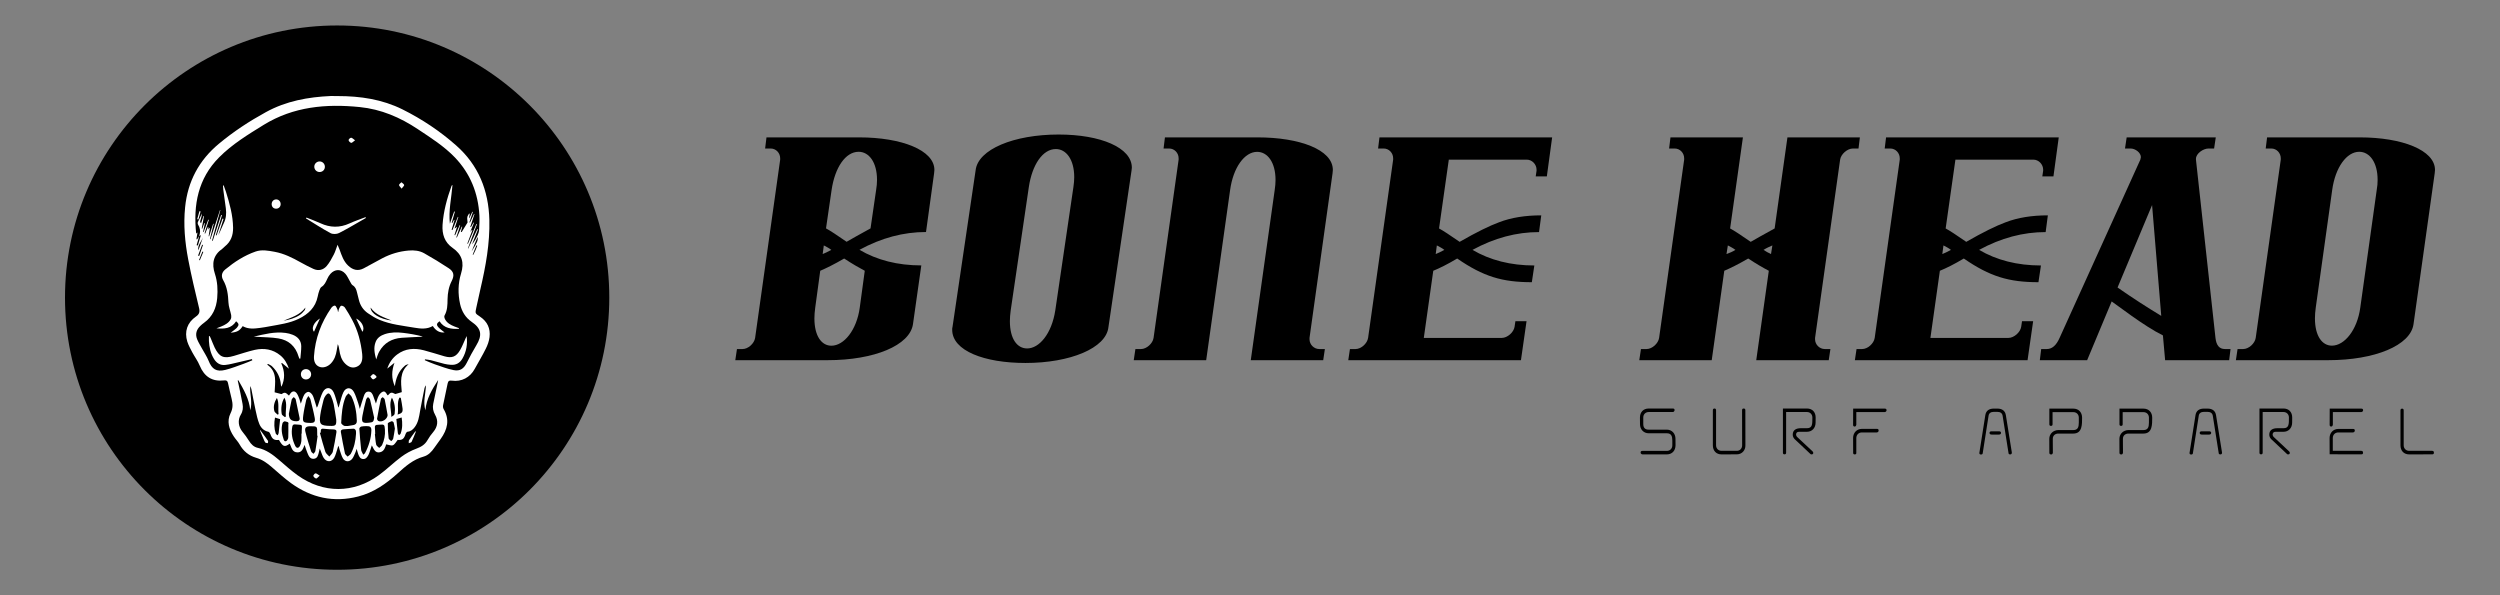
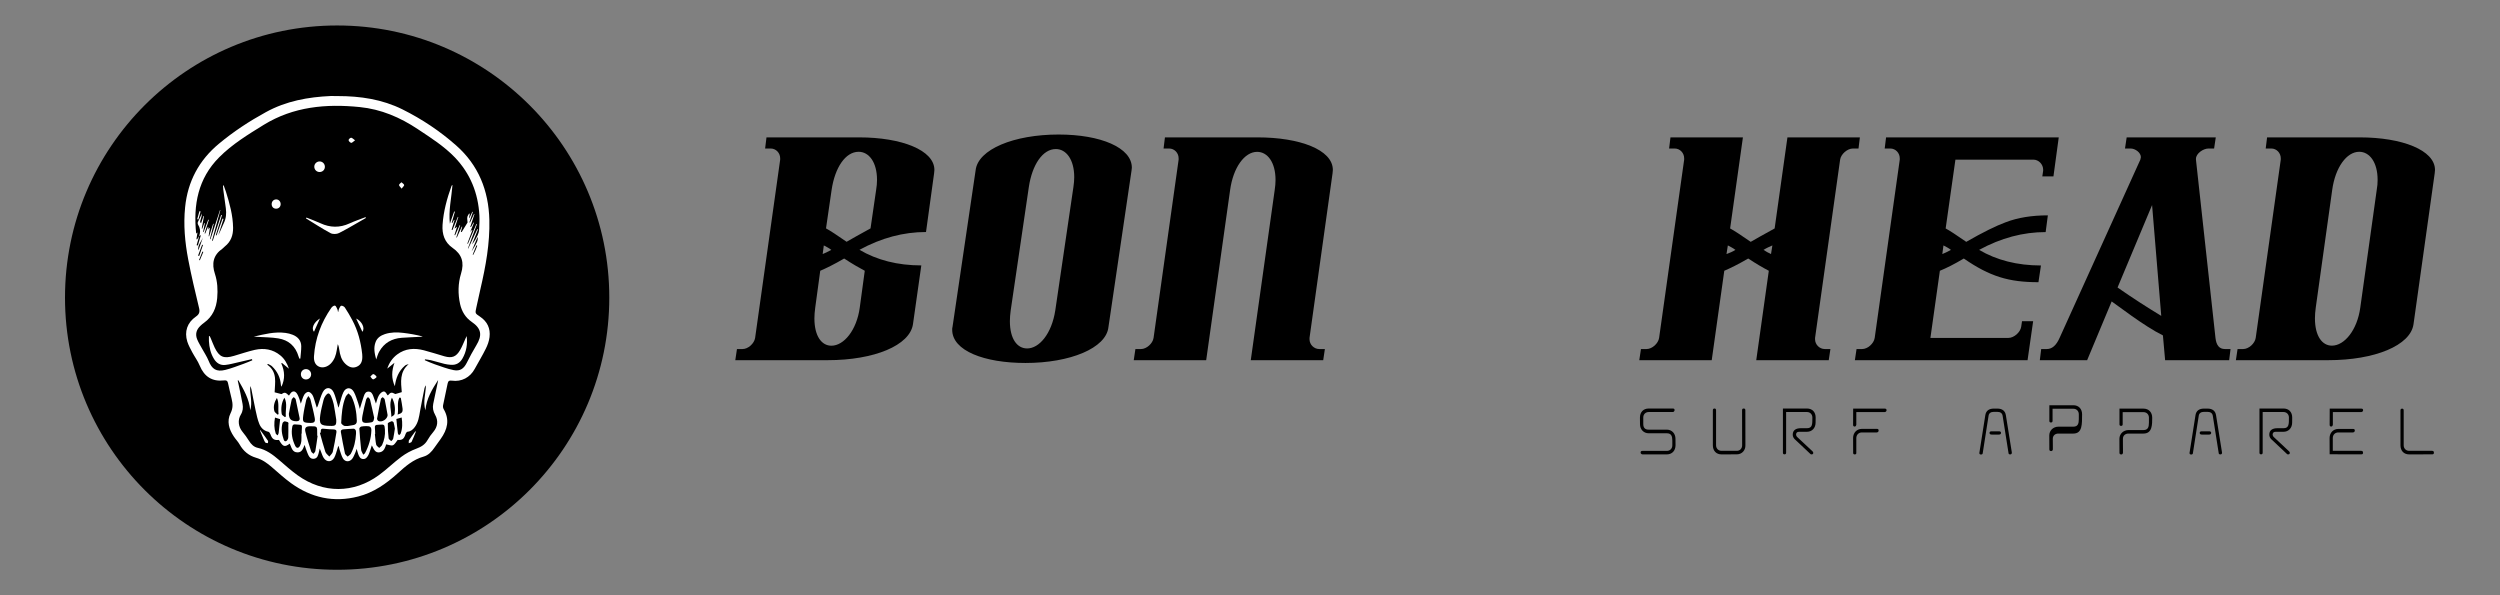
<svg xmlns="http://www.w3.org/2000/svg" version="1.1" id="Layer_1" x="0px" y="0px" viewBox="0 0 420 100" style="enable-background:new 0 0 420 100;" xml:space="preserve">
  <rect x="0" y="0" width="420" height="100" fill="#808080" stroke="none" />
  <style type="text/css">
	.st0{fill:#FFFFFF;}
</style>
  <g>
    <circle cx="56.64" cy="50" r="45.72" />
    <g id="C6rct7_00000037655699061651781460000005987639854132213902_">
      <g>
        <path class="st0" d="M56.75,16.14c3.78,0,7.45,0.54,10.87,2.24c3.27,1.63,6.3,3.65,9.02,6.06c3.73,3.29,5.45,7.56,5.57,12.5     c0.1,3.95-0.61,7.8-1.5,11.62c-0.24,1.04-0.46,2.08-0.69,3.12c-0.21,0.96-0.22,0.96,0.6,1.5c1.25,0.83,1.8,2,1.62,3.46     c-0.08,0.66-0.32,1.33-0.62,1.93c-0.57,1.16-1.25,2.27-1.87,3.41c-0.77,1.43-2.22,2.2-3.83,1.97c-0.44-0.06-0.63,0.05-0.72,0.49     c-0.24,1.21-0.52,2.41-0.76,3.62c-0.04,0.21-0.02,0.48,0.09,0.66c1.07,1.81,0.63,3.45-0.5,5.03c-0.35,0.49-0.71,0.97-1.05,1.46     c-0.46,0.68-1.03,1.28-1.82,1.5c-1.76,0.49-3.06,1.64-4.36,2.82c-1.94,1.75-4.04,3.22-6.62,3.88c-4.11,1.06-7.87,0.22-11.27-2.23     c-1.13-0.82-2.17-1.77-3.22-2.68c-0.8-0.7-1.64-1.3-2.68-1.6c-1.23-0.36-2.13-1.12-2.76-2.24c-0.27-0.48-0.67-0.87-0.97-1.33     c-0.82-1.22-1.21-2.57-0.54-3.92c0.42-0.84,0.38-1.57,0.18-2.39c-0.21-0.89-0.43-1.78-0.62-2.68c-0.08-0.38-0.27-0.47-0.64-0.43     c-2.02,0.23-3.33-0.62-4.11-2.49c-0.32-0.78-0.84-1.47-1.24-2.22c-0.31-0.59-0.64-1.18-0.84-1.8c-0.53-1.69-0.01-3.21,1.44-4.21     c0.56-0.38,0.69-0.77,0.54-1.42c-0.65-2.72-1.31-5.44-1.83-8.19c-0.55-2.89-0.82-5.81-0.52-8.76c0.43-4.34,2.35-7.92,5.7-10.69     c2.44-2.03,5.09-3.77,7.87-5.29c3.4-1.87,7.09-2.54,10.91-2.71C55.99,16.12,56.37,16.14,56.75,16.14z M33.47,39.64     c-0.15,0.52-0.3,1.03-0.44,1.55c0.07,0.02,0.14,0.04,0.21,0.06c0.16-0.55,0.32-1.1,0.51-1.75c-0.18,0.1-0.24,0.12-0.29,0.15     c0.18-0.5,0.21-0.97,0.02-1.51c-0.1-0.27-0.41-0.55-0.19-0.94c0.24-0.43,0.42-0.89,0.63-1.34c-0.01,0.3-0.07,0.59-0.16,0.88     c-0.18,0.57-0.19,0.57,0.02,0.76c0.13-0.4,0.27-0.81,0.41-1.22c0.03,0.01,0.05,0.01,0.08,0.02c-0.13,0.7-0.26,1.4-0.38,2.1     c0.03,0.01,0.06,0.01,0.09,0.02c0.12-0.32,0.24-0.63,0.35-0.95c0.03,0.01,0.06,0.02,0.09,0.03c-0.1,0.49-0.2,0.97-0.3,1.46     c0.03,0.01,0.06,0.02,0.09,0.02c0.26-0.69,0.52-1.38,0.78-2.08c0.03,0.01,0.07,0.03,0.1,0.04c-0.24,0.75-0.48,1.5-0.72,2.26     c0.03,0.01,0.07,0.03,0.1,0.04c0.15-0.37,0.31-0.73,0.46-1.1c0.02,0.01,0.05,0.01,0.07,0.02c0,0.12,0,0.23,0,0.42     c0.06-0.12,0.08-0.16,0.11-0.2c0.03-0.03,0.07-0.06,0.16-0.12c-0.08,0.52-0.15,0.98-0.22,1.43c0.03,0,0.05,0.01,0.08,0.01     c0.23-0.7,0.45-1.41,0.68-2.11c0.03,0.01,0.06,0.02,0.09,0.02c-0.21,0.85-0.42,1.71-0.63,2.56c0.03,0.01,0.06,0.01,0.09,0.02     c0.53-1.63,1.07-3.27,1.6-4.9c0.02,0.01,0.04,0.02,0.06,0.02c-0.47,1.71-0.93,3.42-1.4,5.12c0.04,0.01,0.08,0.02,0.12,0.03     c0.47-1.45,0.94-2.9,1.41-4.34c0.05,0.01,0.09,0.03,0.14,0.04c-0.34,1.12-0.69,2.23-1.03,3.35c0.04,0.01,0.08,0.03,0.12,0.04     c0.34-0.94,0.67-1.89,1.01-2.83c0.05,0.02,0.11,0.04,0.16,0.06c-0.29,0.92-0.59,1.83-0.88,2.75c0.35-0.65,0.58-1.34,0.9-1.98     c0.42-0.83,0.49-1.68,0.37-2.57c-0.14-1.04-0.29-2.08-0.43-3.12c-0.03-0.23-0.03-0.46-0.05-0.69c0.04-0.01,0.08-0.01,0.12-0.02     c0.13,0.36,0.27,0.71,0.38,1.07c0.62,1.97,1.17,3.96,1.2,6.06c0.01,1.25-0.37,2.32-1.38,3.12c-0.14,0.11-0.26,0.27-0.4,0.37     c-1.57,1.08-1.84,2.51-1.27,4.25c0.43,1.31,0.5,2.68,0.38,4.06c-0.15,1.69-0.78,3.12-2.2,4.14c-0.22,0.15-0.42,0.33-0.61,0.51     c-0.68,0.63-0.91,1.4-0.56,2.27c0.23,0.57,0.57,1.09,0.86,1.63c0.36,0.66,0.78,1.28,1.06,1.97c0.56,1.43,1.32,1.92,2.83,1.54     c1.03-0.26,2.03-0.65,3.03-1.01c0.51-0.18,1-0.4,1.49-0.6c-0.02-0.07-0.04-0.13-0.06-0.2c-0.79,0.19-1.57,0.38-2.36,0.55     c-0.7,0.16-1.39,0.35-2.1,0.43c-0.84,0.1-1.48-0.29-1.92-1.01c-0.57-0.92-0.79-1.94-0.85-3c-0.01-0.27,0-0.54,0-0.82     c0.04-0.01,0.09-0.01,0.13-0.02c0.06,0.13,0.12,0.25,0.18,0.38c0.22,0.51,0.4,1.02,0.64,1.52c0.79,1.63,1.52,1.94,3.25,1.43     c1.17-0.34,2.32-0.74,3.5-1.01c1.55-0.34,3.02-0.12,4.29,0.92c0.72,0.58,1.15,1.36,1.45,2.24c-0.39-0.32-0.79-0.64-1.18-0.97     c-0.03,0.03-0.07,0.06-0.1,0.09c0.59,1.31,0.65,2.61,0.02,3.91c-0.06-0.11-0.08-0.21-0.09-0.32c-0.09-1.24-0.61-2.27-1.5-3.12     c-0.18-0.17-0.44-0.26-0.66-0.39c-0.05,0.04-0.09,0.08-0.14,0.12c1.79,1.25,1.28,3.07,1.25,4.65c0.38,0.1,0.73,0.19,1.15,0.3     c0.54-0.34,0.65-0.33,1.26,0.25c0.07-0.11,0.14-0.23,0.22-0.33c0.35-0.49,0.79-0.5,1.12,0c0.18,0.27,0.29,0.6,0.41,0.9     c0.08,0.22,0.14,0.45,0.24,0.79c0.21-0.59,0.33-1.07,0.56-1.48c0.13-0.24,0.45-0.5,0.7-0.51c0.22-0.01,0.51,0.26,0.66,0.48     c0.18,0.27,0.27,0.61,0.37,0.92c0.14,0.42,0.26,0.84,0.39,1.26c0.14-0.17,0.18-0.34,0.24-0.51c0.25-0.71,0.43-1.45,0.77-2.1     c0.48-0.92,1.39-0.9,1.83,0.04c0.31,0.67,0.46,1.42,0.68,2.13c0.04,0.14,0.07,0.29,0.1,0.44c0.15-0.27,0.18-0.53,0.26-0.79     c0.18-0.61,0.32-1.23,0.59-1.8c0.42-0.88,1.31-0.9,1.77-0.04c0.32,0.6,0.5,1.26,0.73,1.9c0.09,0.26,0.15,0.54,0.26,0.94     c0.26-0.83,0.45-1.51,0.69-2.19c0.13-0.37,0.31-0.73,0.79-0.72c0.44,0.01,0.62,0.35,0.76,0.7c0.16,0.4,0.29,0.81,0.47,1.31     c0.17-0.5,0.25-0.94,0.46-1.31c0.15-0.28,0.42-0.58,0.7-0.69c0.38-0.14,0.56,0.25,0.74,0.54c0.02,0.04,0.07,0.05,0.11,0.08     c0.49-0.55,0.58-0.56,1.25-0.22c0.41-0.12,0.73-0.21,1.08-0.32c-0.14-1.65-0.41-3.38,1.16-4.7c-0.26,0.05-0.48,0.12-0.64,0.26     c-1.05,0.9-1.52,2.1-1.68,3.45c-0.61-1.3-0.55-2.6-0.07-3.94c-0.4,0.33-0.81,0.65-1.21,0.98c0.32-0.98,0.87-1.78,1.67-2.38     c1.36-1.02,2.9-1.11,4.48-0.7c1.16,0.3,2.3,0.68,3.45,1.01c1.27,0.36,1.98,0.09,2.64-1.05c0.35-0.6,0.6-1.26,0.89-1.9     c0.07-0.15,0.14-0.3,0.21-0.45c0.17,1.36-0.04,2.62-0.71,3.78c-0.43,0.75-1.08,1.12-1.95,1.05c-0.36-0.03-0.73-0.07-1.08-0.16     c-0.76-0.19-1.51-0.42-2.27-0.61c-0.32-0.08-0.66-0.1-0.99-0.15c-0.01,0.05-0.02,0.1-0.03,0.15c0.56,0.23,1.11,0.5,1.69,0.69     c1.04,0.35,2.07,0.76,3.14,0.97c1.09,0.22,1.72-0.24,2.21-1.21c0.5-0.99,1.02-1.98,1.6-2.93c1.02-1.68,0.92-2.81-0.76-3.96     c-1.05-0.72-1.67-1.75-1.95-2.98c-0.38-1.73-0.36-3.47,0.16-5.15c0.57-1.84,0.15-3.21-1.42-4.3c-1.35-0.94-1.79-2.28-1.69-3.88     c0.15-2.27,0.75-4.43,1.51-6.55c0.01-0.04,0.06-0.06,0.16-0.14c-0.18,2.21-0.69,4.33-0.44,6.5c0.24-0.68,0.48-1.36,0.72-2.05     c0.04,0.01,0.08,0.02,0.12,0.04c-0.18,0.62-0.35,1.24-0.53,1.87c0.03,0.01,0.06,0.02,0.09,0.03c0.1-0.18,0.2-0.36,0.31-0.54     c0.02,0.01,0.04,0.02,0.07,0.04c-0.16,0.55-0.33,1.09-0.49,1.64c0.05,0.01,0.09,0.03,0.14,0.04c0.3-0.74,0.61-1.47,0.91-2.21     c0.03,0.01,0.05,0.02,0.08,0.03c-0.2,0.62-0.41,1.23-0.64,1.94c0.18-0.14,0.27-0.2,0.43-0.32c-0.17,0.53-0.31,0.97-0.44,1.4     c0.04,0.01,0.07,0.02,0.11,0.03c0.26-0.57,0.51-1.13,0.77-1.7c0.03,0.01,0.06,0.02,0.08,0.03c-0.22,0.68-0.43,1.35-0.65,2.03     c0.03,0.01,0.06,0.02,0.09,0.03c0.28-0.61,0.55-1.23,0.83-1.84c0.03,0.01,0.05,0.02,0.08,0.03c-0.08,0.28-0.16,0.56-0.24,0.84     c0.05,0.02,0.09,0.04,0.14,0.05c0.34-0.56,0.69-1.12,0.99-1.61c-0.02-0.34-0.09-0.63-0.04-0.9c0.03-0.21,0.2-0.41,0.3-0.61     c0.04,0.02,0.07,0.04,0.11,0.06c-0.04,0.23-0.08,0.47-0.12,0.7c0.02,0,0.04,0.01,0.06,0.01c0.16-0.35,0.33-0.7,0.49-1.06     c0.03,0.01,0.06,0.02,0.09,0.03c-0.19,0.58-0.39,1.16-0.58,1.74c0.03,0.01,0.07,0.03,0.1,0.04c0.23-0.48,0.46-0.97,0.68-1.45     c0.02,0.01,0.05,0.02,0.07,0.03c-0.23,0.72-0.47,1.43-0.7,2.15c0.04,0.01,0.08,0.03,0.11,0.04c0.14-0.26,0.29-0.52,0.43-0.78     c0.03,0.01,0.05,0.03,0.08,0.04c-0.2,0.49-0.4,0.97-0.6,1.46c0.02,0.01,0.03,0.01,0.05,0.02c0.06-0.09,0.13-0.19,0.19-0.28     c0.03,0.01,0.06,0.03,0.09,0.04c-0.28,0.75-0.57,1.51-0.85,2.26c0.03,0.01,0.07,0.03,0.1,0.04c0.48-1.11,0.95-2.23,1.43-3.34     c0.03,0.01,0.06,0.02,0.09,0.04c-0.51,1.36-1.01,2.72-1.52,4.07c0.02,0.01,0.04,0.02,0.06,0.02c0.51-1.08,1.01-2.17,1.52-3.25     c0.04,0.02,0.07,0.03,0.11,0.05c-0.33,0.84-0.67,1.68-1,2.52c0.38-0.47,0.68-0.98,0.93-1.51c0.14-0.3,0.24-0.63,0.26-0.95     c0.05-0.81,0.09-1.62,0.05-2.43c-0.21-3.73-1.52-7.01-4.12-9.73c-1.83-1.9-4.05-3.3-6.23-4.75c-2.97-1.98-6.17-3.35-9.76-3.71     c-5.66-0.57-11.12-0.08-16.11,2.98c-2.64,1.63-5.3,3.25-7.5,5.46c-3.55,3.57-4.37,7.99-3.86,12.82c0.09-0.07,0.15-0.13,0.22-0.19     c-0.06,0.39-0.12,0.76-0.18,1.14c0.04,0,0.08,0.01,0.12,0.01C33.2,40.08,33.33,39.86,33.47,39.64z M40.05,63.89     c-0.04,0.01-0.08,0.02-0.12,0.03c0.04,0.16,0.08,0.31,0.11,0.47c0.24,1.16,0.5,2.31,0.71,3.48c0.11,0.61,0.06,1.21-0.29,1.78     c-0.56,0.92-0.42,2.04,0.27,2.88c0.4,0.48,0.77,1,1.1,1.53c0.36,0.58,0.82,1.04,1.48,1.18c1.41,0.31,2.5,1.12,3.56,2.03     c1.03,0.89,2.06,1.81,3.16,2.6c4.28,3.06,9.4,3.05,13.64-0.06c1.3-0.95,2.46-2.1,3.75-3.06c0.76-0.57,1.63-1.04,2.52-1.37     c0.81-0.3,1.45-0.68,1.88-1.44c0.28-0.49,0.61-0.95,0.98-1.38c0.73-0.87,0.87-1.87,0.3-2.87c-0.33-0.58-0.45-1.18-0.32-1.83     c0.24-1.22,0.51-2.44,0.77-3.67c0.02-0.12,0.04-0.23,0.06-0.35c-1.02,1.57-1.98,3.16-2.14,5.09c-0.44-1.41,0.06-2.79,0.08-4.2     c-0.11,0.15-0.19,0.3-0.23,0.47c-0.26,1.29-0.52,2.57-0.75,3.87c-0.16,0.94-0.29,1.88-0.88,2.67c-0.31,0.41-0.66,0.74-1.22,0.79     c-0.12,0.01-0.27,0.21-0.32,0.35c-0.27,0.87-0.58,1.1-1.34,1.02c-0.29,0.35-0.48,0.77-0.8,0.9c-0.29,0.12-0.71-0.08-1.13-0.15     c-0.16,0.49-0.32,1.17-1.04,1.33c-0.83,0.18-1.04-0.55-1.37-1.16c-0.11,0.34-0.19,0.59-0.28,0.84c-0.09,0.25-0.16,0.51-0.28,0.75     c-0.19,0.35-0.41,0.72-0.88,0.71c-0.51-0.01-0.69-0.41-0.84-0.81c-0.1-0.25-0.15-0.52-0.27-0.91c-0.11,0.34-0.16,0.53-0.25,0.71     c-0.15,0.33-0.28,0.69-0.5,0.97c-0.45,0.57-1.18,0.55-1.55-0.06c-0.27-0.46-0.4-1.01-0.58-1.53c-0.07-0.19-0.09-0.39-0.14-0.59     c-0.16,0.21-0.19,0.42-0.25,0.62c-0.15,0.46-0.26,0.94-0.49,1.36c-0.43,0.78-1.29,0.8-1.77,0.06c-0.21-0.31-0.31-0.69-0.46-1.05     c-0.06-0.14-0.11-0.27-0.21-0.54c-0.07,0.29-0.1,0.42-0.13,0.55c-0.13,0.52-0.22,1.13-0.88,1.18c-0.69,0.05-0.88-0.56-1.09-1.06     c-0.16-0.38-0.28-0.79-0.45-1.28c-0.25,0.66-0.46,1.27-1.18,1.26c-0.92,0-1.01-0.85-1.31-1.47c-0.86,0.64-1.15,0.54-1.81-0.62     c-0.82,0.09-1.15-0.14-1.44-0.96c-0.06-0.16-0.2-0.38-0.33-0.41c-0.77-0.15-1.26-0.66-1.53-1.31c-0.3-0.73-0.46-1.52-0.63-2.3     c-0.26-1.19-0.47-2.38-0.71-3.57c-0.04-0.18-0.12-0.34-0.19-0.51c-0.1,1.38,0.42,2.72,0,4.07     C41.87,67.04,40.95,65.47,40.05,63.89z M56.49,70.5c-0.14-0.87-0.26-1.75-0.43-2.61c-0.1-0.47-0.27-0.93-0.46-1.37     c-0.08-0.18-0.29-0.44-0.42-0.43c-0.18,0.02-0.38,0.23-0.5,0.4c-0.15,0.21-0.27,0.47-0.33,0.72c-0.2,0.82-0.42,1.65-0.54,2.49     c-0.22,1.58,0.01,1.82,1.64,1.85C56.4,71.58,56.52,71.46,56.49,70.5z M58.42,71.57c0.24-0.04,0.6-0.09,0.96-0.16     c0.38-0.07,0.58-0.3,0.57-0.7c-0.05-1.41-0.27-2.79-0.89-4.07c-0.11-0.22-0.35-0.37-0.52-0.55c-0.16,0.19-0.39,0.36-0.48,0.59     c-0.57,1.39-0.67,2.88-0.74,4.36c-0.01,0.16,0.26,0.37,0.45,0.48C57.9,71.59,58.11,71.55,58.42,71.57z M53.88,72.68     c-0.05,0.01-0.09,0.03-0.14,0.04c0.3,1.07,0.57,2.14,0.92,3.19c0.1,0.3,0.44,0.53,0.67,0.79c0.2-0.27,0.52-0.51,0.58-0.81     c0.25-1.08,0.43-2.18,0.61-3.27c0.06-0.34-0.14-0.47-0.47-0.48c-0.48-0.01-0.96-0.03-1.44-0.09     C53.97,71.96,53.87,72.03,53.88,72.68z M59.81,72.88c-0.01-0.15,0.02-0.38-0.04-0.57c-0.04-0.13-0.23-0.29-0.35-0.29     c-0.58,0.01-1.16,0.08-1.74,0.11c-0.28,0.02-0.46,0.16-0.42,0.44c0.21,1.2,0.43,2.41,0.69,3.6c0.04,0.2,0.3,0.36,0.45,0.54     c0.19-0.17,0.44-0.3,0.55-0.51C59.5,75.18,59.74,74.08,59.81,72.88z M61.03,76.39c0.15-0.13,0.25-0.18,0.29-0.26     c0.63-1.19,1.02-2.46,1.07-3.8c0.02-0.58-0.22-0.76-0.81-0.74c-0.3,0.01-0.6,0-0.89,0.07c-0.13,0.03-0.32,0.23-0.32,0.34     c0.08,1.21,0.18,2.42,0.31,3.62C60.72,75.86,60.9,76.1,61.03,76.39z M53.36,73.21c-0.02,0-0.05-0.01-0.07-0.01     c0-0.15,0-0.3,0-0.45c0.01-1.14,0.01-1.14-1.17-1.14c-0.7,0-0.98,0.24-0.81,0.94c0.26,1.11,0.62,2.2,0.97,3.29     c0.05,0.16,0.26,0.27,0.39,0.4c0.11-0.16,0.28-0.3,0.31-0.47C53.13,74.92,53.24,74.07,53.36,73.21z M51.8,66.53     c-0.16,0.3-0.32,0.48-0.36,0.69c-0.18,0.84-0.38,1.69-0.49,2.55c-0.14,1.17-0.05,1.24,1.14,1.28c0.7,0.02,0.91-0.15,0.78-0.86     c-0.19-1.05-0.47-2.08-0.72-3.11C52.11,66.92,51.97,66.78,51.8,66.53z M62.86,70.18c-0.23-1.02-0.44-2.04-0.69-3.05     c-0.04-0.16-0.23-0.29-0.35-0.43c-0.11,0.14-0.27,0.27-0.31,0.42c-0.23,0.9-0.46,1.8-0.62,2.72c-0.19,1.13-0.01,1.29,1.14,1.17     C62.69,70.94,62.77,70.84,62.86,70.18z M63.03,72.92c-0.02,0-0.04,0-0.05,0.01c0.07,0.59,0.09,1.19,0.22,1.77     c0.05,0.21,0.33,0.37,0.51,0.55c0.17-0.17,0.4-0.31,0.49-0.51c0.36-0.8,0.53-1.64,0.47-2.52c-0.07-0.92-0.09-0.94-0.97-0.87     c-0.08,0.01-0.17,0.02-0.25,0.02c-0.35-0.01-0.51,0.13-0.47,0.51C63.02,72.22,63.02,72.57,63.03,72.92z M50.64,72.85     c0.02,0,0.03,0,0.05,0c0-0.13,0-0.27,0-0.4c0.03-1.23,0.27-1.03-1.09-1.15c-0.28-0.02-0.43,0.06-0.49,0.35     c-0.23,1.14-0.01,2.22,0.48,3.24c0.22,0.46,0.57,0.45,0.81,0c0.13-0.24,0.2-0.53,0.23-0.8C50.66,73.69,50.64,73.27,50.64,72.85z      M48.53,69.52c0.02,0.87,0.37,1.23,1.25,1.25c0.4,0.01,0.63-0.17,0.55-0.56c-0.2-1.04-0.42-2.07-0.65-3.11     c-0.03-0.15-0.21-0.26-0.33-0.39c-0.12,0.14-0.31,0.27-0.35,0.43C48.82,67.93,48.68,68.73,48.53,69.52z M65.12,69.74     c-0.16-0.88-0.31-1.77-0.49-2.64c-0.03-0.14-0.22-0.26-0.33-0.38c-0.1,0.1-0.28,0.18-0.3,0.29c-0.24,1.1-0.45,2.2-0.65,3.31     c-0.02,0.12,0.1,0.34,0.21,0.4C64.15,71.02,65.09,70.41,65.12,69.74z M48.44,71.32c0.14-0.51-0.31-0.43-0.58-0.54     c-0.08-0.03-0.35,0.16-0.39,0.29c-0.29,0.96-0.11,1.91,0.21,2.83c0.1,0.29,0.36,0.31,0.55,0.09c0.12-0.14,0.2-0.35,0.2-0.53     C48.46,72.74,48.44,72.03,48.44,71.32z M66.34,72.01c-0.07-0.36-0.11-0.7-0.21-1.03c-0.03-0.1-0.26-0.25-0.35-0.21     c-0.24,0.09-0.63,0.25-0.63,0.39c-0.01,0.83,0.05,1.66,0.14,2.48c0.02,0.17,0.29,0.31,0.44,0.47c0.11-0.14,0.3-0.27,0.33-0.43     C66.18,73.13,66.25,72.57,66.34,72.01z M66.59,70.39c0.08,0.83,0.15,1.6,0.25,2.37c0.01,0.12,0.12,0.24,0.19,0.35     c0.09-0.08,0.23-0.15,0.27-0.25c0.33-0.87,0.32-1.77,0.18-2.72C67.13,70.24,66.85,70.31,66.59,70.39z M46.2,70.15     c-0.17,0.94-0.16,1.81,0.12,2.67c0.04,0.13,0.21,0.21,0.32,0.32c0.06-0.13,0.15-0.25,0.17-0.38c0.09-0.77,0.17-1.54,0.25-2.34     C46.83,70.34,46.55,70.25,46.2,70.15z M47.78,66.81c-0.51,0.87-0.6,1.81-0.45,2.75c0.03,0.2,0.35,0.35,0.54,0.52     c0.05-0.03,0.1-0.07,0.15-0.1C47.91,68.93,48.34,67.85,47.78,66.81z M65.84,66.8c-0.52,1.05-0.1,2.14-0.09,3.24     c0.25-0.15,0.53-0.32,0.55-0.53C66.43,68.59,66.32,67.68,65.84,66.8z M67.33,66.83c-0.08-0.01-0.15-0.02-0.23-0.03     c-0.46,0.9-0.1,1.89-0.3,2.85c0.73-0.23,0.88-0.39,0.83-1.01C67.57,68.03,67.43,67.43,67.33,66.83z M46.52,66.85     c-0.43,0.69-0.64,1.43-0.43,2.21c0.06,0.24,0.38,0.41,0.57,0.61c0.05-0.04,0.1-0.07,0.14-0.11     C46.68,68.67,46.93,67.74,46.52,66.85z M79.22,42.26c0.99-1.59,1.12-1.93,1.01-2.45C79.88,40.65,79.55,41.45,79.22,42.26z      M33.32,42.07c0.26-0.73,0.52-1.46,0.78-2.19C33.82,40.6,33.16,41.2,33.32,42.07z M33.27,42.95c0.07,0.01,0.13,0.03,0.2,0.04     c0.21-0.61,0.42-1.22,0.63-1.83c-0.05-0.02-0.1-0.03-0.14-0.05C33.73,41.73,33.5,42.34,33.27,42.95z M79.41,42.77     c0.03,0.02,0.06,0.03,0.09,0.05c0.13-0.27,0.27-0.53,0.39-0.8c0.11-0.25,0.2-0.5,0.29-0.75c-0.05-0.02-0.09-0.04-0.14-0.05     C79.83,41.74,79.62,42.25,79.41,42.77z M34.16,42.32c-0.05-0.02-0.1-0.04-0.15-0.06c-0.19,0.47-0.38,0.95-0.57,1.42     c0.04,0.02,0.09,0.03,0.13,0.05C33.77,43.26,33.97,42.79,34.16,42.32z" />
-         <path class="st0" d="M77.08,55.25c-1.26,0.04-2.46-0.07-3.24-1.28c-0.5,0.36-0.56,0.61-0.16,1.04c0.3,0.32,0.68,0.57,1.01,0.84     c-0.78,0.09-1.48-0.27-1.98-1.08c-0.98,0.57-2.05,0.46-3.1,0.28c-1.97-0.34-3.97-0.53-5.84-1.31c-0.7-0.29-1.36-0.7-1.98-1.13     c-0.77-0.54-1.28-1.3-1.5-2.24c-0.1-0.44-0.23-0.87-0.33-1.31c-0.11-0.46-0.27-0.87-0.72-1.14c-0.19-0.12-0.29-0.39-0.42-0.6     c-0.26-0.44-0.46-0.94-0.79-1.32c-0.74-0.84-1.77-0.82-2.52,0.01c-0.22,0.24-0.39,0.54-0.53,0.84c-0.24,0.52-0.45,1.03-0.97,1.35     c-0.18,0.11-0.28,0.4-0.37,0.63c-0.11,0.31-0.2,0.64-0.26,0.96c-0.37,1.86-1.58,2.99-3.2,3.77c-1.54,0.75-3.22,0.95-4.87,1.26     c-0.52,0.1-1.05,0.19-1.58,0.26c-1.01,0.14-2.02,0.25-2.96-0.29c-0.5,0.77-0.92,1.01-2.02,1.11c0.16-0.13,0.26-0.19,0.34-0.26     c0.24-0.2,0.52-0.37,0.72-0.6c0.38-0.45,0.34-0.66-0.14-1.07c-0.78,1.24-2.01,1.31-3.31,1.19c0.27-0.1,0.54-0.2,0.8-0.31     c0.64-0.27,1.25-0.58,1.6-1.22c0.1-0.19,0.12-0.47,0.08-0.69c-0.14-0.71-0.43-1.41-0.46-2.12c-0.06-1.32-0.21-2.58-0.88-3.75     c-0.38-0.67-0.26-1.31,0.34-1.8c1.54-1.27,3.2-2.35,5.09-3.01c1.06-0.37,2.15-0.15,3.21,0.04c1.58,0.29,2.99,1,4.38,1.78     c0.7,0.39,1.41,0.76,2.13,1.09c0.85,0.39,1.65,0.19,2.23-0.48c0.49-0.57,0.85-1.26,1.2-1.93c0.25-0.47,0.38-0.99,0.63-1.64     c0.15,0.36,0.25,0.58,0.34,0.81c0.35,0.97,0.66,1.96,1.45,2.7c0.78,0.73,1.63,0.96,2.6,0.45c1.05-0.55,2.07-1.14,3.12-1.69     c1.39-0.73,2.86-1.17,4.43-1.3c0.92-0.08,1.82,0.01,2.62,0.46c1.4,0.79,2.79,1.63,4.13,2.52c0.86,0.57,0.96,1.21,0.49,2.13     c-0.5,0.97-0.68,2.01-0.7,3.09c-0.01,0.94-0.02,1.86-0.51,2.72c-0.09,0.15,0,0.46,0.1,0.64c0.33,0.62,0.93,0.94,1.55,1.19     c0.26,0.1,0.52,0.19,0.78,0.29C77.11,55.17,77.1,55.21,77.08,55.25z M47.64,53.88c0.96-0.16,1.9-0.42,2.73-0.97     c0.31-0.21,0.57-0.5,0.81-0.79c0.09-0.11,0.09-0.29,0.13-0.45C50.37,52.95,48.96,53.32,47.64,53.88z M62.26,51.67     c0.01,0.99,1.58,1.95,3.54,2.18C64.52,53.31,63.12,52.93,62.26,51.67z" />
        <path class="st0" d="M56.83,52.39c0.04-0.17,0.05-0.36,0.13-0.52c0.1-0.19,0.23-0.5,0.38-0.51c0.19-0.02,0.48,0.14,0.6,0.31     c0.44,0.67,0.85,1.36,1.22,2.06c0.97,1.8,1.47,3.74,1.69,5.76c0.01,0.13,0.02,0.27,0.02,0.4c0.02,0.76-0.2,1.41-0.93,1.72     c-0.73,0.32-1.37,0.03-1.91-0.48c-0.69-0.65-0.91-1.53-1.04-2.43c-0.04-0.29-0.09-0.58-0.24-0.88c-0.06,0.33-0.12,0.66-0.17,0.99     c-0.13,0.84-0.39,1.62-0.99,2.25c-0.58,0.6-1.38,0.81-1.99,0.54c-0.61-0.27-0.91-0.87-0.85-1.76c0.2-2.98,1.21-5.68,2.91-8.12     c0.13-0.19,0.43-0.41,0.61-0.38c0.16,0.02,0.29,0.37,0.4,0.59c0.07,0.14,0.08,0.31,0.11,0.46C56.79,52.4,56.81,52.4,56.83,52.39z     " />
        <path class="st0" d="M63.2,60.39c-0.28-1.03-0.47-1.99-0.09-2.95c0.27-0.7,0.86-1.08,1.55-1.31c1-0.33,2.03-0.33,3.06-0.21     c1.1,0.13,2.2,0.32,3.3,0.61c-0.11,0.02-0.22,0.05-0.34,0.05c-1.06,0.06-2.13,0.09-3.19,0.17c-1.65,0.12-2.96,0.85-3.78,2.32     C63.49,59.45,63.38,59.89,63.2,60.39z" />
        <path class="st0" d="M42.63,56.56c1.77-0.42,3.52-0.87,5.34-0.63c0.41,0.05,0.82,0.16,1.2,0.31c0.86,0.34,1.42,0.96,1.44,1.91     c0.01,0.7-0.1,1.4-0.15,2.1c-0.06,0-0.11,0-0.17,0c-0.04-0.12-0.09-0.24-0.13-0.36c-0.51-1.72-1.67-2.76-3.41-3.04     c-1.16-0.19-2.35-0.18-3.53-0.26C43.02,56.58,42.83,56.57,42.63,56.56z" />
        <path class="st0" d="M61.47,36.62c-1.5,0.85-2.98,1.75-4.51,2.53c-0.39,0.2-1.05,0.22-1.43,0.02c-1.41-0.76-2.76-1.64-4.13-2.48     c0.03-0.05,0.05-0.1,0.08-0.14c0.78,0.31,1.57,0.6,2.34,0.95c1.64,0.76,3.26,0.79,4.91,0.03c0.87-0.4,1.78-0.7,2.68-1.05     C61.43,36.52,61.45,36.57,61.47,36.62z" />
        <path class="st0" d="M53.71,27.12c0.49,0.01,0.87,0.41,0.87,0.9c0,0.52-0.41,0.9-0.93,0.88c-0.49-0.02-0.86-0.43-0.85-0.92     C52.81,27.5,53.23,27.11,53.71,27.12z" />
        <path class="st0" d="M51.4,63.75c-0.49,0-0.86-0.39-0.85-0.9c0.01-0.49,0.38-0.84,0.86-0.84c0.47,0,0.85,0.38,0.86,0.85     C52.28,63.36,51.9,63.75,51.4,63.75z" />
        <path class="st0" d="M46.37,35.06c-0.44-0.01-0.73-0.32-0.73-0.77c0-0.46,0.34-0.8,0.78-0.79c0.43,0.01,0.75,0.38,0.73,0.83     C47.13,34.76,46.81,35.07,46.37,35.06z" />
        <path class="st0" d="M53.75,53.5c-0.34,0.76-0.68,1.51-1,2.24C52.26,55.18,52.7,54.16,53.75,53.5z" />
        <path class="st0" d="M60.88,55.74c-0.35-0.75-0.71-1.52-1.05-2.23C60.82,53.98,61.36,55.15,60.88,55.74z" />
        <path class="st0" d="M63.22,63.43c-0.19,0.11-0.4,0.33-0.55,0.3c-0.17-0.03-0.3-0.3-0.45-0.47c0.17-0.15,0.33-0.4,0.5-0.41     c0.16-0.01,0.34,0.23,0.52,0.36C63.23,63.28,63.22,63.36,63.22,63.43z" />
        <path class="st0" d="M59.65,23.57c-0.32,0.22-0.51,0.46-0.65,0.43c-0.18-0.04-0.41-0.27-0.44-0.45     c-0.02-0.12,0.26-0.41,0.42-0.41C59.15,23.13,59.33,23.35,59.65,23.57z" />
        <path class="st0" d="M67.47,31.69c-0.21-0.28-0.44-0.46-0.43-0.61c0.01-0.16,0.26-0.31,0.4-0.46c0.16,0.15,0.41,0.28,0.46,0.46     C67.93,31.21,67.68,31.4,67.47,31.69z" />
        <path class="st0" d="M33.13,36.82c0.13-0.45,0.25-0.9,0.38-1.35c0.06,0.02,0.13,0.04,0.19,0.05c-0.12,0.45-0.25,0.9-0.37,1.35     C33.26,36.86,33.2,36.84,33.13,36.82z" />
        <path class="st0" d="M43.72,72.25c0.44,0.6,0.88,1.19,1.3,1.8c0.06,0.09-0.01,0.26-0.02,0.4c-0.14-0.03-0.35-0.02-0.42-0.1     c-0.15-0.19-0.23-0.43-0.33-0.66c-0.2-0.46-0.39-0.91-0.58-1.37C43.68,72.29,43.7,72.27,43.72,72.25z" />
        <path class="st0" d="M69.87,72.51c-0.24,0.58-0.45,1.16-0.72,1.72c-0.06,0.12-0.31,0.16-0.48,0.23c0.01-0.17-0.03-0.38,0.05-0.51     c0.33-0.51,0.7-0.99,1.06-1.49C69.81,72.48,69.84,72.49,69.87,72.51z" />
-         <path class="st0" d="M53.71,79.91c-0.29,0.24-0.47,0.5-0.6,0.48c-0.18-0.03-0.42-0.25-0.47-0.43c-0.03-0.11,0.23-0.43,0.37-0.44     C53.19,79.51,53.39,79.72,53.71,79.91z" />
      </g>
    </g>
    <g>
      <path d="M139.06,60.51h-15.53l0.28-1.87h0.94c0.94,0,1.97-0.94,2.11-1.87l4.21-29.95v-0.23c0-0.89-0.7-1.64-1.59-1.64h-0.94    l0.23-1.87h15.58c7.11,0,12.63,2.15,12.63,5.47c0,0.19-0.05,0.37-0.05,0.56l-1.36,9.87c-3.79,0-7.49,0.98-11.18,2.99    c2.95,1.73,6.41,2.62,10.39,2.62l-1.4,9.87C152.86,58.03,146.87,60.51,139.06,60.51z M141.82,43.43    c-1.68,0.98-3.04,1.64-4.02,2.06l-0.84,6.18c-0.09,0.66-0.14,1.26-0.14,1.82c0,2.99,1.22,4.59,2.85,4.59    c2.11,0,4.26-2.62,4.77-6.41l0.84-6.18C144.3,44.97,143.17,44.32,141.82,43.43z M138.4,41.23l-0.19,1.45    c0.37-0.14,0.84-0.37,1.45-0.7C139.24,41.65,138.82,41.46,138.4,41.23z M147.34,30.23c0-2.99-1.36-4.73-3.09-4.73    c-2.2,0-3.98,2.62-4.54,6.41l-0.94,6.46c0.7,0.37,1.82,1.12,3.46,2.25c0.89-0.51,2.2-1.26,4.02-2.25l0.94-6.46    C147.29,31.31,147.34,30.75,147.34,30.23z" />
      <path d="M172.28,60.98c-6.93,0-12.31-2.06-12.31-5.57c0-0.23,0-0.37,0.05-0.47l3.88-26.3c0.37-3.56,6.46-6.04,13.94-6.04    c7.07,0,12.31,2.2,12.31,5.57c0,0.14-0.05,0.33-0.05,0.47l-3.88,26.3C185.85,58.5,179.76,60.98,172.28,60.98z M180.47,29.77    c0-2.99-1.36-4.73-3.09-4.73c-2.2,0-3.98,2.62-4.54,6.41l-3.04,20.68c-0.09,0.66-0.14,1.26-0.14,1.82c0,2.99,1.22,4.59,2.9,4.59    c2.01,0,4.12-2.43,4.73-6.41l3.04-20.68C180.42,30.84,180.47,30.28,180.47,29.77z" />
      <path d="M210.13,60.51l4.02-28.59c0.09-0.61,0.14-1.17,0.14-1.68c0-2.99-1.36-4.73-3.09-4.73c-2.11,0-4.02,2.62-4.54,6.41    l-4.02,28.59h-12.17l0.28-1.87h0.94c0.94,0,1.97-0.94,2.11-1.87l4.21-29.95v-0.23c0-0.89-0.7-1.64-1.59-1.64h-0.94l0.23-1.87    h15.58c7.02,0,12.63,2.06,12.63,5.47c0,0.19-0.05,0.37-0.05,0.56L220,56.76V57c0,0.89,0.75,1.64,1.64,1.64h0.94l-0.28,1.87H210.13    z" />
-       <path d="M255.52,60.51h-29.01l0.28-1.87h0.94c0.94,0,1.97-0.94,2.11-1.87l4.21-29.95v-0.23c0-0.89-0.7-1.64-1.59-1.64h-0.94    l0.23-1.87h29.01l-0.89,6.55H258l0.14-0.94V28.5c0-0.89-0.75-1.68-1.64-1.68h-13.1l-1.64,11.56c0.7,0.37,1.82,1.12,3.46,2.25    c2.85-1.64,5.05-2.71,6.6-3.28c2.06-0.8,4.45-1.17,7.11-1.17l-0.37,2.81c-3.79,0-7.49,0.98-11.18,2.99    c2.95,1.73,6.41,2.62,10.39,2.62l-0.42,2.81c-4.96,0-8.14-0.94-12.54-3.98c-1.64,0.98-2.99,1.64-4.02,2.06l-1.59,11.28h13.1    c0.94,0,2.01-0.94,2.15-1.87l0.14-0.94h1.87L255.52,60.51z M241.39,41.23l-0.19,1.45c0.37-0.14,0.84-0.37,1.45-0.7    C242.23,41.65,241.81,41.46,241.39,41.23z" />
      <path d="M295.05,60.51l2.11-15.02c-0.98-0.51-2.11-1.17-3.46-2.06c-1.68,0.98-3.04,1.64-4.02,2.06l-2.11,15.02H275.4l0.28-1.87    h0.94c0.94,0,1.97-0.94,2.11-1.87l4.21-29.95v-0.23c0-0.89-0.7-1.64-1.59-1.64h-0.94l0.23-1.87h12.17l-2.15,15.3    c0.7,0.37,1.82,1.12,3.46,2.25c0.89-0.51,2.2-1.26,4.02-2.25l2.15-15.3h12.17l-0.23,1.87h-0.94c-0.94,0-2.01,0.94-2.15,1.87    l-4.21,29.95V57c0,0.89,0.75,1.64,1.64,1.64h0.94l-0.28,1.87H295.05z M290.28,41.23l-0.23,1.45c0.51-0.19,0.98-0.37,1.5-0.7    C291.12,41.65,290.7,41.46,290.28,41.23z M296.27,41.98c0.42,0.28,0.84,0.51,1.26,0.7l0.23-1.45    C297.25,41.46,296.79,41.65,296.27,41.98z" />
      <path d="M340.63,60.51h-29.01l0.28-1.87h0.94c0.94,0,1.97-0.94,2.11-1.87l4.21-29.95v-0.23c0-0.89-0.7-1.64-1.59-1.64h-0.94    l0.23-1.87h29.01l-0.89,6.55h-1.87l0.14-0.94V28.5c0-0.89-0.75-1.68-1.64-1.68h-13.1l-1.64,11.56c0.7,0.37,1.82,1.12,3.46,2.25    c2.85-1.64,5.05-2.71,6.6-3.28c2.06-0.8,4.45-1.17,7.11-1.17l-0.37,2.81c-3.79,0-7.49,0.98-11.18,2.99    c2.95,1.73,6.41,2.62,10.39,2.62l-0.42,2.81c-4.96,0-8.14-0.94-12.54-3.98c-1.64,0.98-2.99,1.64-4.02,2.06l-1.59,11.28h13.1    c0.94,0,2.01-0.94,2.15-1.87l0.14-0.94h1.87L340.63,60.51z M326.5,41.23l-0.19,1.45c0.37-0.14,0.84-0.37,1.45-0.7    C327.34,41.65,326.92,41.46,326.5,41.23z" />
      <path d="M343.86,58.64c0.89,0,1.59-0.61,2.15-1.87l13.57-29.95c0.05-0.23,0.09-0.37,0.09-0.42c0-0.75-0.94-1.45-1.73-1.45h-0.94    l0.28-1.87h14.97l-0.28,1.87h-0.94c-0.89,0-2.11,0.84-2.11,1.73v0.14l3.28,29.95c0.14,1.26,0.66,1.87,1.59,1.87h0.94l-0.23,1.87    h-10.76l-0.37-4.16c-3.23-1.59-7.81-5.19-8.61-5.71l-4.12,9.87h-7.95l0.23-1.87H343.86z M363.09,53.07l-1.54-18.62l-5.8,13.85    C358.22,50.03,360.7,51.62,363.09,53.07z" />
      <path d="M391.16,60.51h-15.53l0.28-1.87h0.94c0.94,0,1.97-0.94,2.11-1.87l4.21-29.95v-0.23c0-0.89-0.7-1.64-1.59-1.64h-0.94    l0.23-1.87h15.58c7.11,0,12.63,2.15,12.63,5.47c0,0.19-0.05,0.37-0.05,0.56l-3.56,25.36C404.97,58.03,398.98,60.51,391.16,60.51z     M399.44,30.23c0-2.99-1.36-4.73-3.09-4.73c-2.11,0-4.02,2.62-4.54,6.41l-2.76,19.75c-0.09,0.66-0.14,1.26-0.14,1.82    c0,2.99,1.22,4.59,2.85,4.59c2.11,0,4.26-2.62,4.77-6.41l2.76-19.75C399.4,31.31,399.44,30.75,399.44,30.23z" />
    </g>
    <g>
      <path d="M280.02,76.34h-4.05c-0.18,0-0.35-0.13-0.35-0.31c0-0.19,0.1-0.28,0.3-0.28h4.11c0.54,0,0.92-0.4,0.92-0.93v-0.81    c0-0.74-0.18-1.22-0.92-1.22h-3.05c-0.85,0-1.46-0.65-1.46-1.53c0-0.36-0.01-0.74-0.01-1.1c0-0.91,0.56-1.53,1.47-1.53h4.07    c0.19,0,0.28,0.09,0.28,0.27c0,0.15-0.15,0.32-0.28,0.32h-4.07c-0.54,0-0.92,0.4-0.91,0.93v1.1c0.01,0.63,0.31,0.93,0.91,0.93    h3.05c0.85,0,1.45,0.65,1.45,1.54c0,0.36,0.01,0.72,0.01,1.08C281.48,75.73,280.9,76.34,280.02,76.34z" />
      <path d="M291.79,76.33c-0.87,0-1.7,0.01-2.56,0.01c-0.91,0-1.47-0.61-1.47-1.53v-5.88c0-0.19,0.09-0.3,0.27-0.3    c0.18,0,0.27,0.1,0.27,0.3v5.88c0,0.54,0.39,0.93,0.92,0.93h2.56c0.54,0,0.9-0.4,0.9-0.93c0-1.97-0.01-3.91-0.01-5.9    c0-0.19,0.09-0.28,0.27-0.28c0.19,0,0.28,0.09,0.28,0.28c0,1.99,0.01,3.93,0.01,5.9C293.25,75.65,292.65,76.33,291.79,76.33z" />
      <path d="M305.02,71c0,0.89-0.59,1.54-1.45,1.54h-1.31c-0.35,0-0.52,0.16-0.52,0.49c0,0.09,0.05,0.2,0.14,0.34l2.66,2.49    c0.05,0.06,0.08,0.14,0.09,0.22c0,0.17-0.1,0.26-0.3,0.26c-0.08,0-0.14-0.02-0.19-0.08c-0.87-0.82-1.73-1.63-2.6-2.45v0.01    c-0.24-0.24-0.36-0.51-0.36-0.8c0-0.79,0.6-1.08,1.34-1.08h1.05c0.93,0,0.91-0.69,0.91-1.79c0-0.54-0.38-0.93-0.91-0.93h-3.5v6.83    c0,0.19-0.09,0.28-0.27,0.28c-0.18,0-0.27-0.09-0.27-0.28v-7.42h4.04c0.9,0,1.47,0.61,1.46,1.53    C305.03,70.45,305.02,70.73,305.02,71z" />
      <path d="M316.62,69.23h-4.76v2.13c-0.03,0.08-0.06,0.3-0.27,0.3c-0.18,0-0.27-0.09-0.27-0.28c0-0.91,0.01-1.82,0.01-2.73h5.33    c0.19,0,0.28,0.09,0.28,0.28C316.94,69.09,316.79,69.23,316.62,69.23z M315.29,72.65h-2.51c-0.52,0-0.92,0.41-0.92,0.95v2.49    c0.01,0.17-0.08,0.25-0.26,0.25c-0.18,0-0.27-0.08-0.27-0.25c0-0.83-0.01-1.67-0.01-2.51c0-0.85,0.6-1.53,1.47-1.53h2.55    c0.18,0,0.27,0.09,0.27,0.28C315.61,72.52,315.46,72.65,315.29,72.65z" />
      <path d="M337.7,76.34c-0.19,0-0.28-0.1-0.28-0.3c-0.33-2.08-0.66-4.11-0.98-6.19c-0.07-0.44-0.38-0.66-0.91-0.66h-0.54    c-0.54,0-0.85,0.22-0.91,0.66c-0.33,2.08-0.65,4.12-0.97,6.21c0,0.19-0.1,0.3-0.3,0.3c-0.19,0-0.28-0.09-0.28-0.27    c0-0.03,0.01-0.07,0.02-0.11c0.33-2.08,0.65-4.12,0.98-6.21c0.11-0.75,0.6-1.13,1.46-1.13h0.54c0.85,0,1.34,0.38,1.46,1.13    c0.33,2.08,0.66,4.11,0.99,6.19c0.01,0.02,0.01,0.06,0.01,0.11C337.98,76.25,337.89,76.34,337.7,76.34z M335.79,73.01h-1.17    c-0.23,0-0.38-0.07-0.38-0.28c0-0.22,0.15-0.27,0.38-0.27h1.17c0.22,0,0.38,0.05,0.38,0.27C336.16,72.95,336,73.01,335.79,73.01z" />
-       <path d="M348.32,72.84h-2.52c-0.54,0-0.93,0.34-0.93,0.88v0.57c0,0.4,0.01,0.81,0.01,1.22v0.56c-0.03,0.19-0.14,0.28-0.28,0.28    c-0.2,0-0.31-0.09-0.31-0.28c0-0.79-0.01-1.56-0.01-2.35c0-0.84,0.68-1.47,1.54-1.47h2.51c0.75,0,0.91-0.51,0.91-1.26v-0.82    c0-0.54-0.38-0.93-0.91-0.93h-3.5v2.04c0,0.18-0.09,0.27-0.27,0.27c-0.18,0-0.27-0.09-0.27-0.27v-2.63h4.04    c0.88,0,1.46,0.61,1.46,1.53C349.78,71.23,349.86,72.84,348.32,72.84z" />
+       <path d="M348.32,72.84h-2.52c-0.54,0-0.93,0.34-0.93,0.88c0,0.4,0.01,0.81,0.01,1.22v0.56c-0.03,0.19-0.14,0.28-0.28,0.28    c-0.2,0-0.31-0.09-0.31-0.28c0-0.79-0.01-1.56-0.01-2.35c0-0.84,0.68-1.47,1.54-1.47h2.51c0.75,0,0.91-0.51,0.91-1.26v-0.82    c0-0.54-0.38-0.93-0.91-0.93h-3.5v2.04c0,0.18-0.09,0.27-0.27,0.27c-0.18,0-0.27-0.09-0.27-0.27v-2.63h4.04    c0.88,0,1.46,0.61,1.46,1.53C349.78,71.23,349.86,72.84,348.32,72.84z" />
      <path d="M360.1,72.84h-2.52c-0.54,0-0.93,0.34-0.93,0.88v0.57c0,0.4,0.01,0.81,0.01,1.22v0.56c-0.03,0.19-0.14,0.28-0.28,0.28    c-0.2,0-0.31-0.09-0.31-0.28c0-0.79-0.01-1.56-0.01-2.35c0-0.84,0.68-1.47,1.54-1.47h2.51c0.75,0,0.91-0.51,0.91-1.26v-0.82    c0-0.54-0.38-0.93-0.91-0.93h-3.5v2.04c0,0.18-0.09,0.27-0.27,0.27s-0.27-0.09-0.27-0.27v-2.63h4.04c0.88,0,1.46,0.61,1.46,1.53    C361.56,71.23,361.64,72.84,360.1,72.84z" />
      <path d="M373.01,76.34c-0.19,0-0.28-0.1-0.28-0.3c-0.33-2.08-0.66-4.11-0.98-6.19c-0.07-0.44-0.38-0.66-0.91-0.66h-0.54    c-0.54,0-0.85,0.22-0.91,0.66c-0.33,2.08-0.65,4.12-0.97,6.21c0,0.19-0.1,0.3-0.3,0.3c-0.19,0-0.28-0.09-0.28-0.27    c0-0.03,0.01-0.07,0.02-0.11c0.33-2.08,0.65-4.12,0.98-6.21c0.11-0.75,0.6-1.13,1.46-1.13h0.54c0.85,0,1.34,0.38,1.46,1.13    c0.33,2.08,0.66,4.11,0.99,6.19c0.01,0.02,0.01,0.06,0.01,0.11C373.3,76.25,373.21,76.34,373.01,76.34z M371.1,73.01h-1.17    c-0.23,0-0.38-0.07-0.38-0.28c0-0.22,0.15-0.27,0.38-0.27h1.17c0.22,0,0.38,0.05,0.38,0.27C371.47,72.95,371.31,73.01,371.1,73.01    z" />
      <path d="M385.08,71c0,0.89-0.59,1.54-1.45,1.54h-1.31c-0.35,0-0.52,0.16-0.52,0.49c0,0.09,0.05,0.2,0.14,0.34l2.66,2.49    c0.05,0.06,0.08,0.14,0.09,0.22c0,0.17-0.1,0.26-0.3,0.26c-0.08,0-0.14-0.02-0.19-0.08c-0.87-0.82-1.73-1.63-2.6-2.45v0.01    c-0.24-0.24-0.36-0.51-0.36-0.8c0-0.79,0.6-1.08,1.34-1.08h1.05c0.93,0,0.91-0.69,0.91-1.79c0-0.54-0.38-0.93-0.91-0.93h-3.5v6.83    c0,0.19-0.09,0.28-0.27,0.28c-0.18,0-0.27-0.09-0.27-0.28v-7.42h4.04c0.9,0,1.47,0.61,1.46,1.53    C385.09,70.45,385.08,70.73,385.08,71z" />
      <path d="M396.68,69.23h-4.76v2.13c-0.03,0.08-0.06,0.3-0.27,0.3c-0.18,0-0.27-0.09-0.27-0.28c0-0.91,0.01-1.82,0.01-2.73h5.33    c0.19,0,0.28,0.09,0.28,0.28C397,69.09,396.85,69.23,396.68,69.23z M396.71,76.33c-1.79,0-3.54-0.01-5.33-0.01    c0-0.91-0.01-1.82-0.01-2.73c0-0.85,0.6-1.53,1.47-1.53h2.49c0.19,0,0.28,0.09,0.28,0.28c0,0.17-0.15,0.31-0.32,0.31h-2.46    c-0.54,0-0.92,0.4-0.92,0.93v2.16h4.76c0.22,0,0.32,0.1,0.32,0.31C397,76.24,396.91,76.33,396.71,76.33z" />
      <path d="M408.62,76.33c-1.29,0-2.59,0.01-3.87,0.01c-0.91,0-1.47-0.61-1.47-1.53v-5.86c0-0.19,0.09-0.3,0.27-0.3    c0.18,0,0.27,0.1,0.27,0.3v5.86c0,0.54,0.39,0.93,0.92,0.93h3.84c0.22,0,0.32,0.1,0.32,0.31    C408.9,76.24,408.81,76.33,408.62,76.33z" />
    </g>
  </g>
</svg>